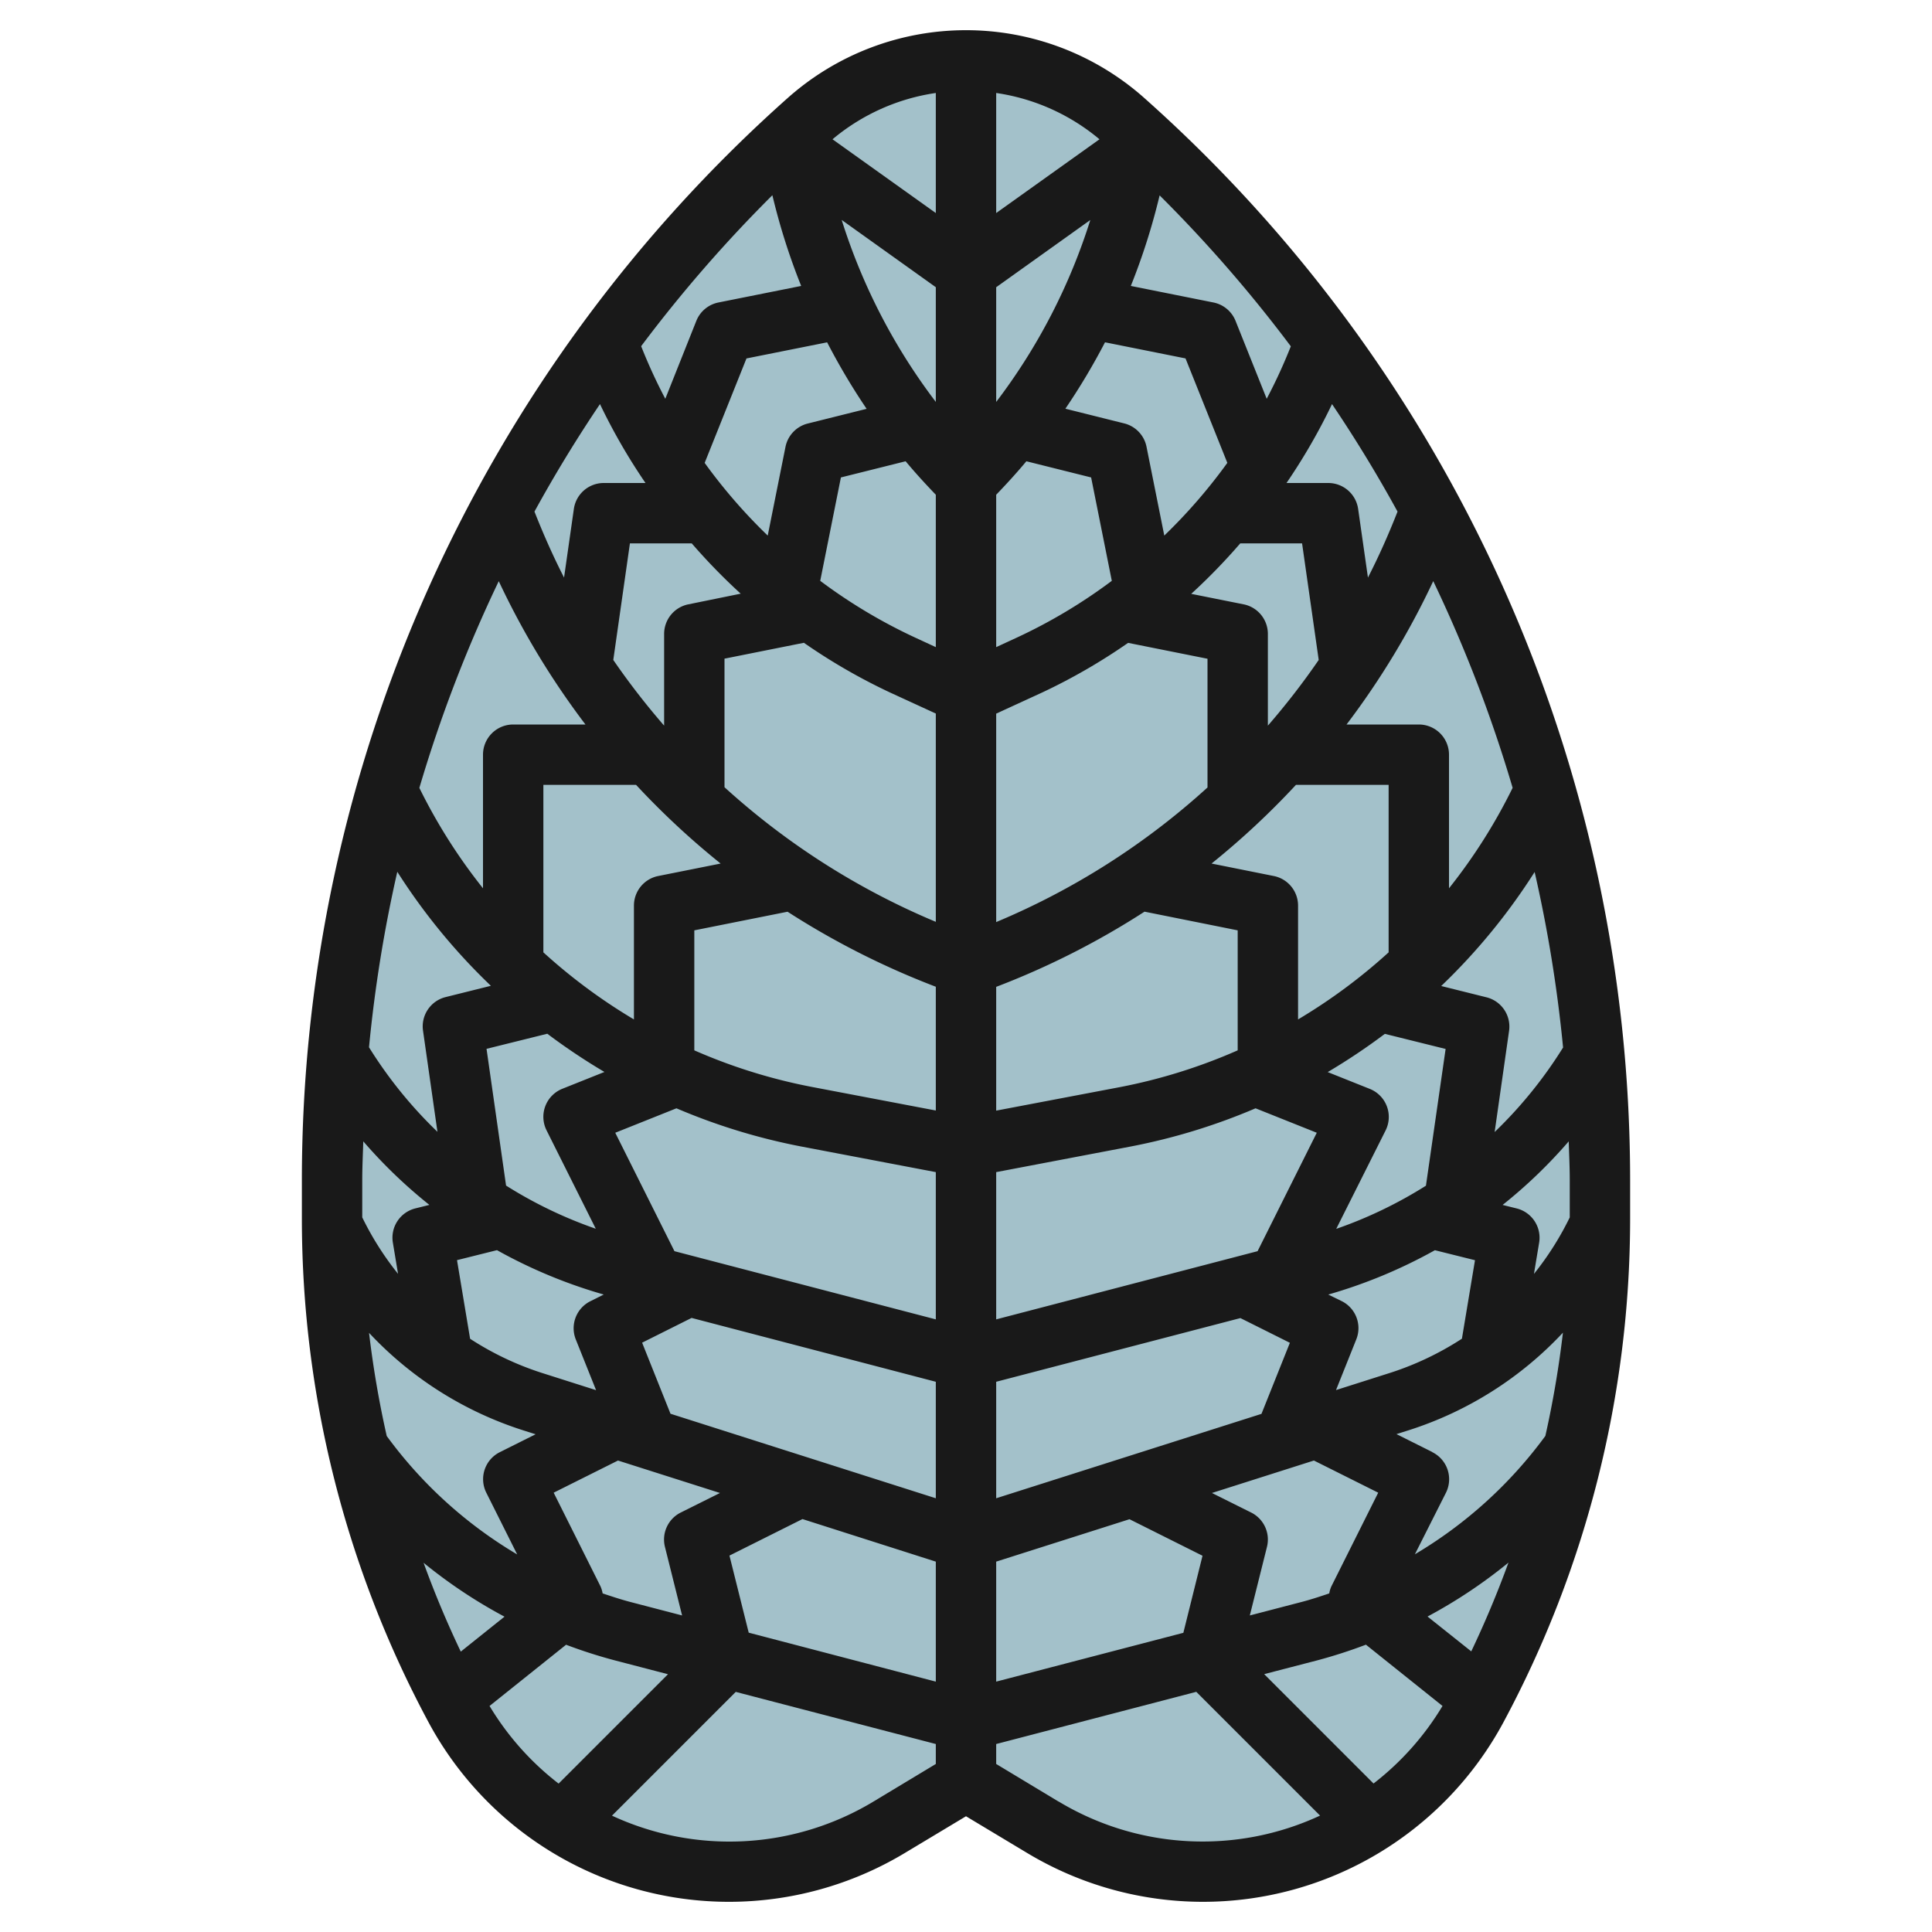
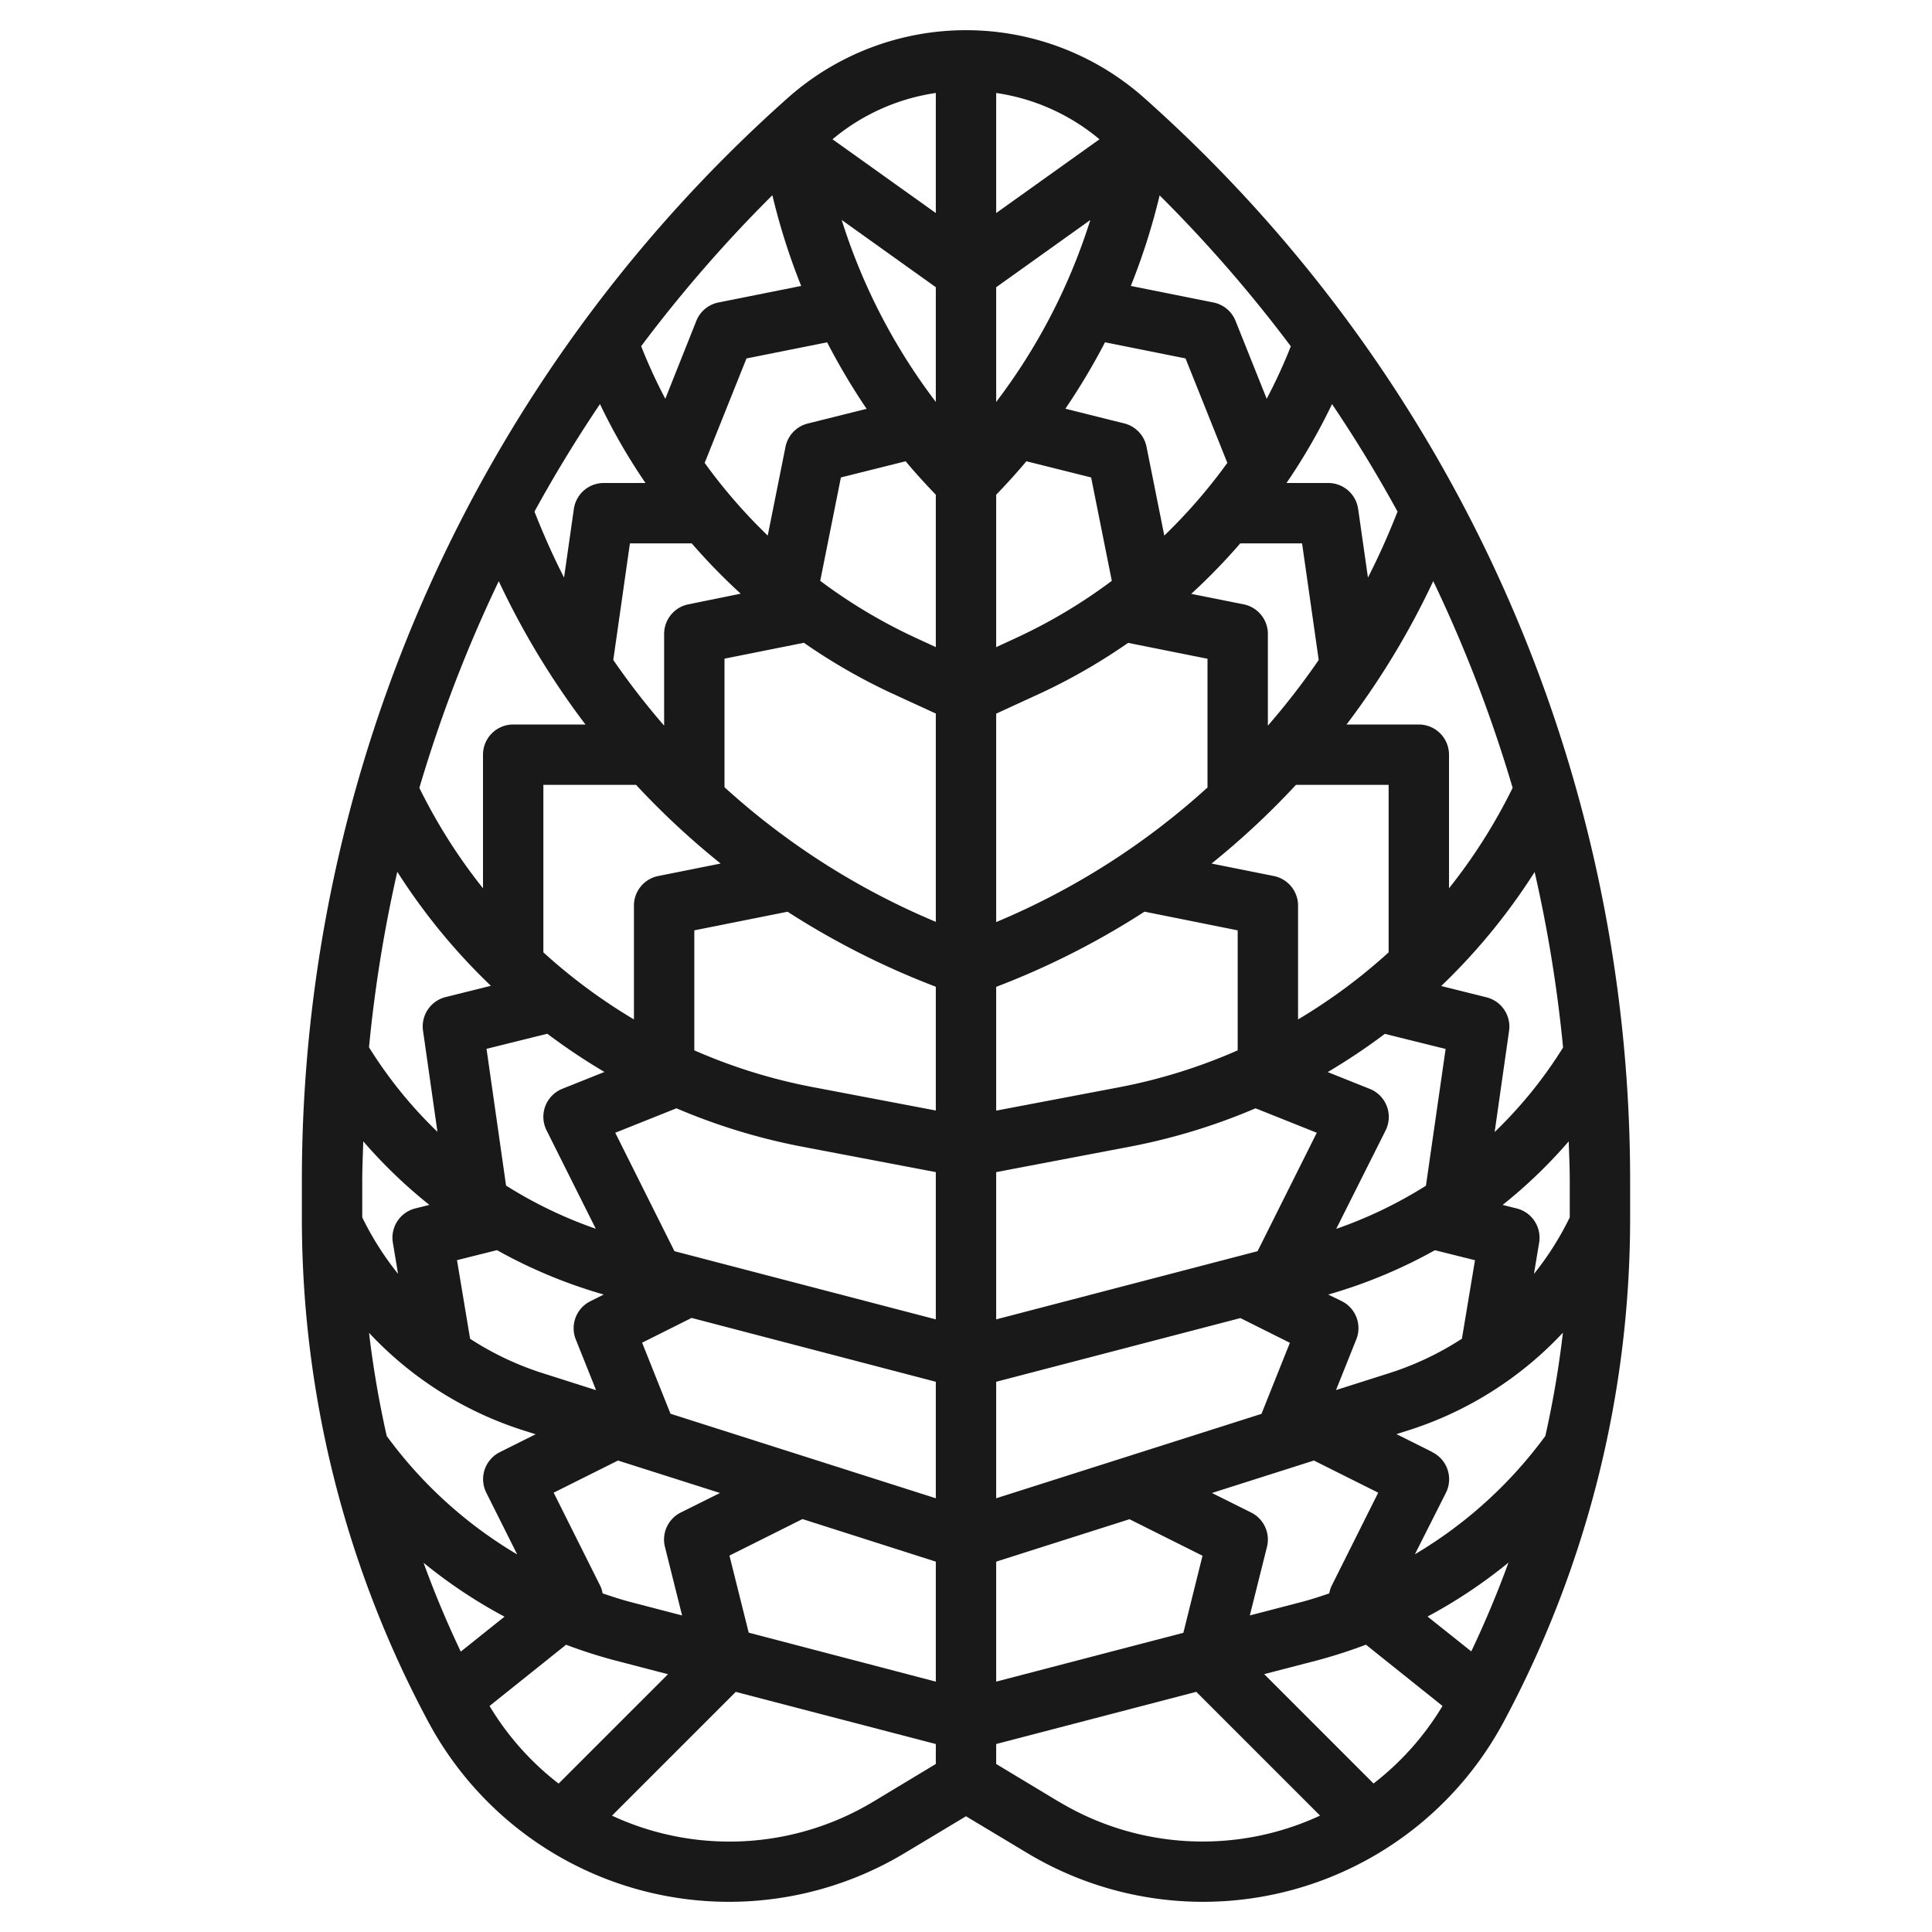
<svg xmlns="http://www.w3.org/2000/svg" height="512" viewBox="0 0 64 64" width="512">
  <g id="Layer_25" data-name="Layer 25">
-     <path d="m32 59.054 2.555 1.533a10.3 10.3 0 0 0 5.3 1.467 10.293 10.293 0 0 0 9.064-5.414 34.171 34.171 0 0 0 4.081-16.2v-1.3a46.948 46.948 0 0 0 -15.758-35.092 7.889 7.889 0 0 0 -5.242-1.994 7.889 7.889 0 0 0 -5.242 1.994 46.948 46.948 0 0 0 -15.758 35.09v1.3a34.171 34.171 0 0 0 4.084 16.2 10.293 10.293 0 0 0 9.064 5.414 10.3 10.3 0 0 0 5.3-1.467z" fill="#a3c1ca" />
    <path d="m37.906 3.246a8.888 8.888 0 0 0 -11.812 0 47.982 47.982 0 0 0 -16.094 35.837v1.3a35.29 35.29 0 0 0 4.2 16.677 11.3 11.3 0 0 0 15.76 4.331l2.04-1.225 2.04 1.225a11.3 11.3 0 0 0 15.76-4.332 35.283 35.283 0 0 0 4.2-16.674v-1.3a47.982 47.982 0 0 0 -16.094-35.839zm5.231 49.816-1.735.452.568-2.272a1 1 0 0 0 -.523-1.137l-1.3-.648 3.378-1.075 2.13 1.065-1.553 3.106a.958.958 0 0 0 -.069.231c-.294.099-.592.198-.896.278zm-10.137 2.644v-3.975l4.416-1.405 2.419 1.21-.635 2.553zm-19.839-26.827a20.314 20.314 0 0 0 3.1 3.777l-1.5.374a1 1 0 0 0 -.748 1.112l.478 3.351a14.549 14.549 0 0 1 -2.267-2.8 45.894 45.894 0 0 1 .937-5.814zm35.7 12.867-.433 2.6a9.918 9.918 0 0 1 -2.354 1.124l-1.817.578.672-1.68a1 1 0 0 0 -.482-1.266l-.447-.218a16.654 16.654 0 0 0 3.533-1.469zm-15.861 7.886v-3.859l8.09-2.11 1.639.819-.941 2.354zm-10.789-2.8-.94-2.354 1.639-.82 8.09 2.115v3.859zm-6.639-2.488-.433-2.6 1.324-.331a16.586 16.586 0 0 0 3.537 1.47l-.444.222a1 1 0 0 0 -.482 1.266l.672 1.68-1.816-.578a9.91 9.91 0 0 1 -2.358-1.125zm.545-9.6 2.013-.5a20.586 20.586 0 0 0 1.893 1.266l-1.394.557a1 1 0 0 0 -.524 1.376l1.631 3.261a14.462 14.462 0 0 1 -2.972-1.43zm8.426-15.079-1.743.355a1 1 0 0 0 -.8.98v3.037a24.35 24.35 0 0 1 -1.684-2.175l.551-3.862h2.048a19.914 19.914 0 0 0 1.628 1.672zm6.457-3.276v5.048l-.686-.317a17.611 17.611 0 0 1 -3.143-1.879l.685-3.425 2.144-.536c.319.383.655.75 1 1.109zm3-1.109 2.145.536.685 3.425a17.611 17.611 0 0 1 -3.143 1.879l-.687.317v-5.048c.345-.359.681-.726 1-1.109zm9.62 22.244-1.961 3.923-8.659 2.259v-4.878l4.47-.851a20.286 20.286 0 0 0 4.122-1.263zm-21.278 3.923-1.961-3.923 2.027-.81a20.286 20.286 0 0 0 4.122 1.263l4.47.851v4.878zm7.135-18.51 1.523.7v6.9a24.4 24.4 0 0 1 -7-4.459v-4.259l2.63-.526a19.512 19.512 0 0 0 2.847 1.644zm1.523 9.75v4.1l-4.095-.779a18.227 18.227 0 0 1 -3.905-1.214v-3.975l3.089-.617a26.56 26.56 0 0 0 4.911 2.485zm10 2.107a18.227 18.227 0 0 1 -3.9 1.218l-4.1.779v-4.1a26.437 26.437 0 0 0 4.914-2.491l3.086.619zm-1-8.708a24.378 24.378 0 0 1 -7 4.459v-6.905l1.523-.7a19.512 19.512 0 0 0 2.847-1.644l2.63.526zm-16.128 2.52-2.072.414a1 1 0 0 0 -.8.98v3.77a18.512 18.512 0 0 1 -3-2.222v-5.548h3.071a26.262 26.262 0 0 0 2.801 2.606zm23.364 10.672a14.462 14.462 0 0 1 -2.972 1.43l1.636-3.261a1 1 0 0 0 -.524-1.376l-1.394-.557a20.586 20.586 0 0 0 1.893-1.266l2.013.5zm-1.236-7.73a18.512 18.512 0 0 1 -3 2.222v-3.77a1 1 0 0 0 -.8-.98l-2.066-.414a26.348 26.348 0 0 0 2.796-2.606h3.07zm-4-7.51v-3.038a1 1 0 0 0 -.8-.98l-1.739-.348a19.914 19.914 0 0 0 1.624-1.672h2.048l.551 3.862a24.364 24.364 0 0 1 -1.684 2.176zm-3.432-6.3-.588-2.938a1 1 0 0 0 -.738-.774l-1.95-.487a21.759 21.759 0 0 0 1.313-2.2l2.667.534 1.385 3.46a17.933 17.933 0 0 1 -2.089 2.409zm-5.568-4.423v-3.8l3.118-2.227a19.7 19.7 0 0 1 -3.118 6.027zm0-6.258v-3.977a6.87 6.87 0 0 1 3.422 1.534zm-2 0-3.422-2.443a6.87 6.87 0 0 1 3.422-1.534zm0 2.457v3.8a19.7 19.7 0 0 1 -3.118-6.028zm-2.292 4.029-1.95.487a1 1 0 0 0 -.738.774l-.588 2.938a17.933 17.933 0 0 1 -2.089-2.408l1.385-3.46 2.672-.534a21.759 21.759 0 0 0 1.308 2.203zm-7.325 2.457h-1.383a1 1 0 0 0 -.99.858l-.325 2.275c-.362-.707-.686-1.438-.98-2.186q1-1.825 2.17-3.561a19.7 19.7 0 0 0 1.508 2.614zm-1.989 8h-2.394a1 1 0 0 0 -1 1v4.426a18.241 18.241 0 0 1 -2.108-3.326 46.008 46.008 0 0 1 2.63-6.848 26.413 26.413 0 0 0 2.872 4.748zm-5.17 15.914-.466.116a1 1 0 0 0 -.744 1.134l.172 1.034a9.938 9.938 0 0 1 -1.186-1.871v-1.244c0-.426.022-.85.034-1.275a16.439 16.439 0 0 0 2.19 2.106zm-2 4.237a11.961 11.961 0 0 0 5.1 3.228l.419.133-1.186.593a1 1 0 0 0 -.448 1.342l1.024 2.046a14.515 14.515 0 0 1 -4.322-3.923 33.2 33.2 0 0 1 -.586-3.419zm7.739 8.633a1 1 0 0 0 -.069-.231l-1.553-3.106 2.131-1.065 3.378 1.075-1.3.648a1 1 0 0 0 -.523 1.137l.568 2.272-1.734-.452c-.302-.08-.599-.179-.897-.278zm4.839 1.3-.638-2.553 2.419-1.21 4.417 1.41v3.975zm22.644-5.984-1.186-.593.42-.133a11.964 11.964 0 0 0 5.094-3.228 33.241 33.241 0 0 1 -.582 3.421 14.548 14.548 0 0 1 -4.322 3.921l1.03-2.041a1 1 0 0 0 -.453-1.342zm4.554-9.017v1.245a9.97 9.97 0 0 1 -1.186 1.872l.172-1.035a1 1 0 0 0 -.744-1.134l-.466-.116a16.376 16.376 0 0 0 2.19-2.106c.012.424.034.848.034 1.274zm-.221-4.383a14.549 14.549 0 0 1 -2.267 2.8l.478-3.351a1 1 0 0 0 -.748-1.112l-1.5-.374a20.314 20.314 0 0 0 3.095-3.777 45.894 45.894 0 0 1 .942 5.814zm-3.779-5.274v-4.426a1 1 0 0 0 -1-1h-2.394a26.413 26.413 0 0 0 2.872-4.75 46.008 46.008 0 0 1 2.63 6.848 18.241 18.241 0 0 1 -2.108 3.328zm-2.685-10.293-.325-2.275a1 1 0 0 0 -.99-.858h-1.383a19.7 19.7 0 0 0 1.508-2.614q1.169 1.733 2.17 3.561c-.295.753-.618 1.479-.98 2.186zm-3.354-5.923-1.032-2.581a1 1 0 0 0 -.733-.609l-2.736-.548a21.456 21.456 0 0 0 .954-3 45.919 45.919 0 0 1 4.346 5 17.58 17.58 0 0 1 -.799 1.738zm-16.375-6.743a21.456 21.456 0 0 0 .954 3.005l-2.74.548a1 1 0 0 0 -.733.609l-1.028 2.581a17.58 17.58 0 0 1 -.8-1.742 45.919 45.919 0 0 1 4.347-5.001zm-11.557 45.3a16.56 16.56 0 0 0 2.683 1.787l-1.448 1.158q-.69-1.448-1.235-2.95zm2.186 4.747 2.537-2.03a16.44 16.44 0 0 0 1.607.516l1.769.461-3.623 3.623a9.273 9.273 0 0 1 -2.29-2.575zm12.716 3.167a9.243 9.243 0 0 1 -8.658.465l4.1-4.1 6.627 1.727v.661zm6.138 0-2.069-1.247v-.661l6.629-1.729 4.1 4.1a9.243 9.243 0 0 1 -8.658-.465zm10.431-.6-3.622-3.623 1.764-.458a16.509 16.509 0 0 0 1.606-.518l2.537 2.03a9.273 9.273 0 0 1 -2.285 2.569zm3.241-4.374-1.452-1.157a16.608 16.608 0 0 0 2.681-1.787q-.546 1.5-1.234 2.944z" fill="#191919" />
  </g>
</svg>